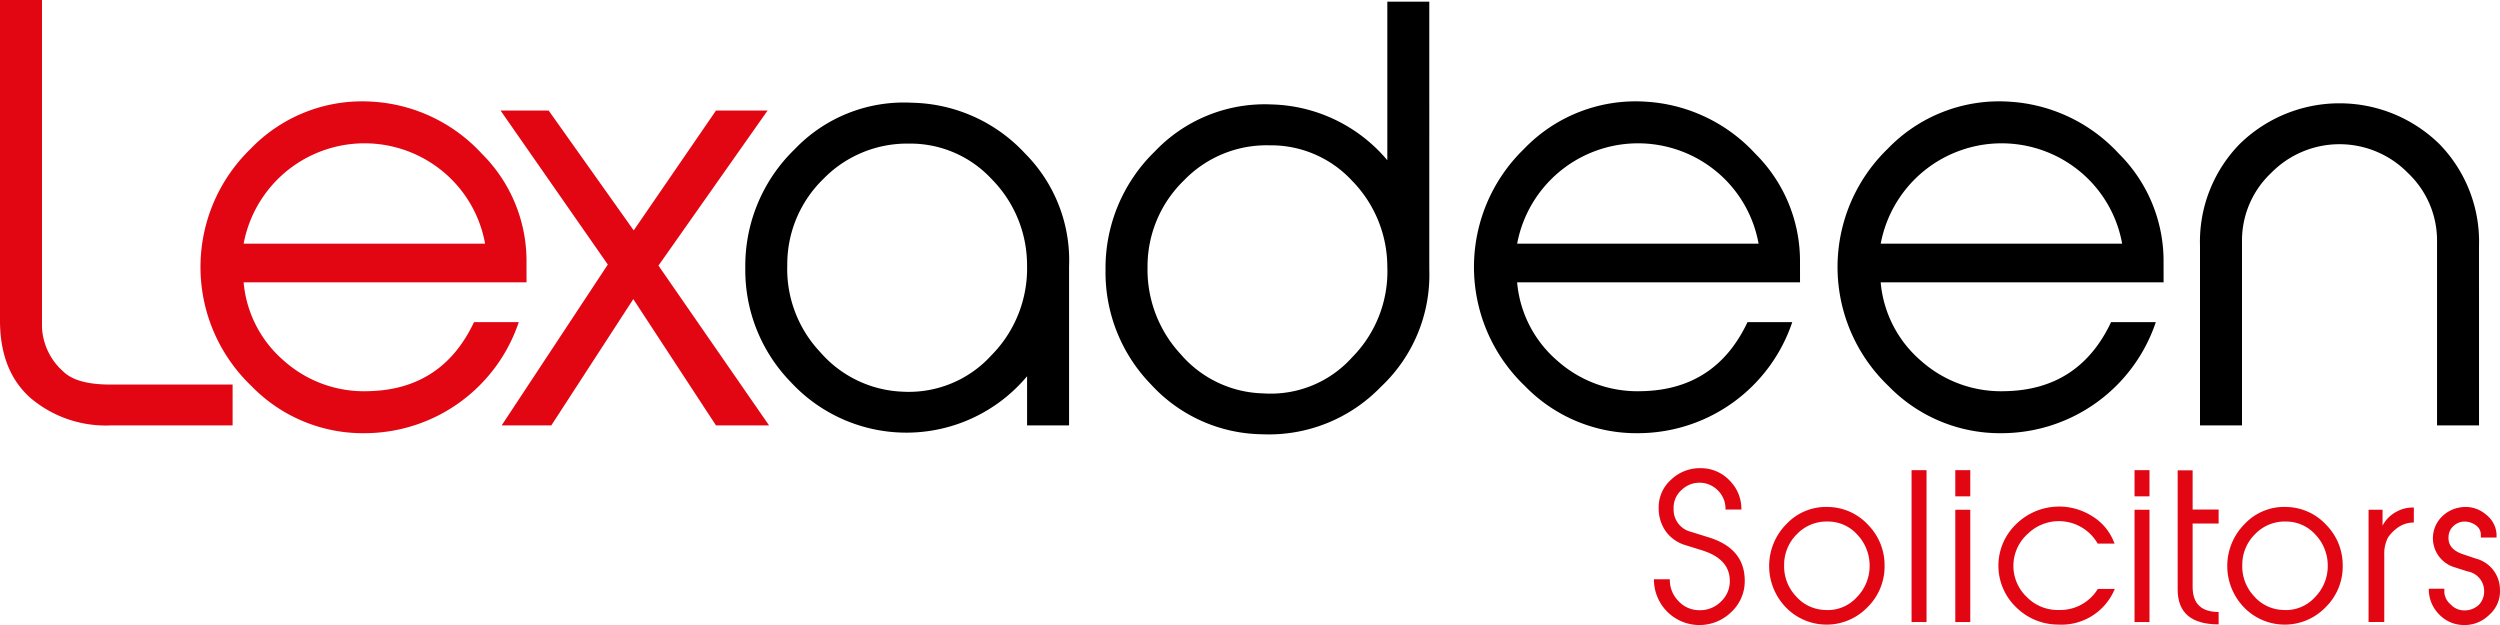
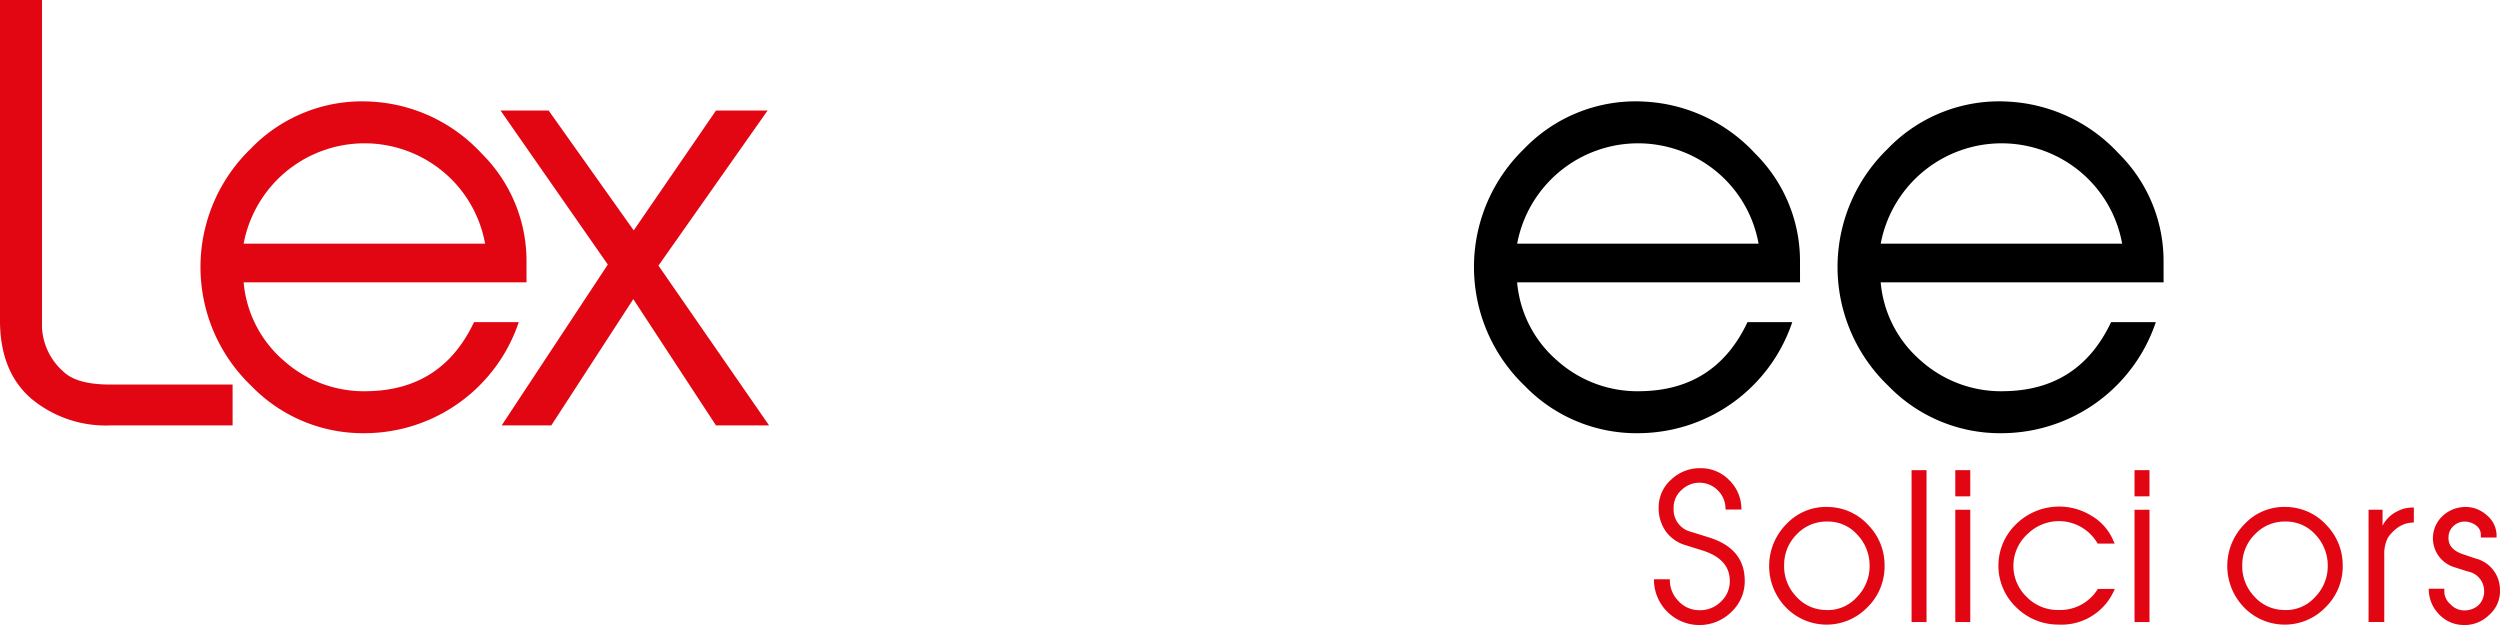
<svg xmlns="http://www.w3.org/2000/svg" width="334.123" height="83.539" viewBox="0 0 334.123 83.539">
  <g id="lexadeen-dark" transform="translate(-228.438 -1164.016)">
    <path id="Path_292" data-name="Path 292" d="M257.525,1219.221H241.207a15.56,15.56,0,0,1-10.634-3.618q-4.136-3.617-4.135-10.413v-42.826h5.613v43.8a8.412,8.412,0,0,0,2.813,5.825q1.776,1.77,6.295,1.77h16.366Z" transform="translate(2 1.652)" fill="#e20613" />
    <path id="Path_293" data-name="Path 293" d="M296.808,1200.1H259a15.6,15.6,0,0,0,5.389,10.486,16.088,16.088,0,0,0,11.15,4.061q9.969-.147,14.252-9.231h5.981a21.763,21.763,0,0,1-20.454,14.842,20.753,20.753,0,0,1-15.285-6.312,21.973,21.973,0,0,1-.111-31.679,20.672,20.672,0,0,1,16.283-6.313,21.608,21.608,0,0,1,14.619,6.942,20.2,20.2,0,0,1,5.982,14.176Zm-5.538-5.168a16.242,16.242,0,0,0-5.539-9.564A16.441,16.441,0,0,0,259,1194.928Z" transform="translate(2 1.652)" fill="#e20613" />
    <path id="Path_294" data-name="Path 294" d="M329.224,1219.221H322.13l-11.052-16.88-10.96,16.88h-6.634l14.187-21.5-14.339-20.587h6.429l11.371,16.023,11-16.023h6.895L314.44,1197.86Z" transform="translate(2 1.652)" fill="#e20613" />
-     <path id="Path_295" data-name="Path 295" d="M369.318,1198.1v21.118h-5.611v-6.571a21.03,21.03,0,0,1-31.553.811,21.422,21.422,0,0,1-6.106-15.285,21.66,21.66,0,0,1,6.573-15.838,20.172,20.172,0,0,1,15.727-6.24,21.146,21.146,0,0,1,15.065,6.757,20.243,20.243,0,0,1,5.9,15.248m-5.611-.408a16.344,16.344,0,0,0-4.737-11.4,14.811,14.811,0,0,0-11.027-4.736,15.634,15.634,0,0,0-11.473,4.736,15.887,15.887,0,0,0-4.809,11.471,16.188,16.188,0,0,0,4.4,11.656,15.349,15.349,0,0,0,10.991,5.292,14.9,14.9,0,0,0,11.878-4.848,16.48,16.48,0,0,0,4.774-12.174" transform="translate(2 1.652)" />
-     <path id="Path_296" data-name="Path 296" d="M417.462,1198.4a20.51,20.51,0,0,1-6.5,15.691,20.774,20.774,0,0,1-15.8,6.313,20.479,20.479,0,0,1-14.878-6.645,21.456,21.456,0,0,1-6.092-15.286,21.691,21.691,0,0,1,6.559-15.838,20.266,20.266,0,0,1,15.623-6.313,20.876,20.876,0,0,1,15.478,7.458v-21.193h5.61Zm-5.61-.445a16.482,16.482,0,0,0-4.7-11.422,14.755,14.755,0,0,0-11.065-4.747,15.33,15.33,0,0,0-11.436,4.71,15.99,15.99,0,0,0-4.846,11.533,16.609,16.609,0,0,0,4.44,11.683,15.026,15.026,0,0,0,11.027,5.228,14.617,14.617,0,0,0,11.878-4.821,16.317,16.317,0,0,0,4.7-12.164" transform="translate(2 1.652)" />
    <path id="Path_297" data-name="Path 297" d="M467.01,1200.1H429.2a15.6,15.6,0,0,0,5.389,10.486,16.088,16.088,0,0,0,11.15,4.061q9.969-.147,14.252-9.231h5.981a21.763,21.763,0,0,1-20.454,14.842,20.753,20.753,0,0,1-15.285-6.312,21.973,21.973,0,0,1-.111-31.679,20.672,20.672,0,0,1,16.283-6.313,21.613,21.613,0,0,1,14.62,6.942,20.2,20.2,0,0,1,5.981,14.176Zm-5.538-5.168a16.24,16.24,0,0,0-5.538-9.564,16.441,16.441,0,0,0-26.73,9.564Z" transform="translate(2 1.652)" />
    <path id="Path_298" data-name="Path 298" d="M515.6,1200.1H477.79a15.6,15.6,0,0,0,5.39,10.486,16.086,16.086,0,0,0,11.15,4.061q9.969-.147,14.252-9.231h5.98a21.763,21.763,0,0,1-20.454,14.842,20.75,20.75,0,0,1-15.284-6.312,21.974,21.974,0,0,1-.112-31.679,20.673,20.673,0,0,1,16.283-6.313,21.617,21.617,0,0,1,14.621,6.942,20.2,20.2,0,0,1,5.98,14.176Zm-5.538-5.168a16.234,16.234,0,0,0-5.537-9.564,16.442,16.442,0,0,0-26.731,9.564Z" transform="translate(2 1.652)" />
-     <path id="Path_299" data-name="Path 299" d="M557.758,1219.221h-5.611v-24.59a12.414,12.414,0,0,0-3.9-9.156,12.788,12.788,0,0,0-18.268,0,12.412,12.412,0,0,0-3.9,9.156v24.59h-5.613v-24a18.684,18.684,0,0,1,5.318-13.624,19.079,19.079,0,0,1,26.656,0,18.687,18.687,0,0,1,5.316,13.624Z" transform="translate(2 1.652)" />
    <path id="Path_300" data-name="Path 300" d="M459.621,1239.89a5.619,5.619,0,0,1-1.751,4.226,6.081,6.081,0,0,1-10.385-4.33h2.128a3.961,3.961,0,0,0,1.129,2.887,3.781,3.781,0,0,0,2.783,1.245,3.95,3.95,0,0,0,2.927-1.159,3.706,3.706,0,0,0,1.168-2.9q-.08-2.819-3.717-3.95l-2.156-.672a4.99,4.99,0,0,1-2.657-1.83,5.309,5.309,0,0,1-.972-3.122,4.924,4.924,0,0,1,1.658-3.809,5.541,5.541,0,0,1,3.976-1.54,5.259,5.259,0,0,1,3.842,1.644,5.367,5.367,0,0,1,1.58,3.884h-2.127a3.4,3.4,0,0,0-.932-2.467,3.44,3.44,0,0,0-4.934-.149,3.136,3.136,0,0,0-1.063,2.5,3.042,3.042,0,0,0,2.316,3.092l2.449.766q4.686,1.475,4.738,5.685" transform="translate(2 1.652)" fill="#e20613" />
    <path id="Path_301" data-name="Path 301" d="M478.311,1237.995a7.639,7.639,0,0,1-2.356,5.594,7.575,7.575,0,0,1-10.9-.118,7.951,7.951,0,0,1,.172-11.1,7.25,7.25,0,0,1,5.581-2.251,7.419,7.419,0,0,1,5.316,2.41,7.663,7.663,0,0,1,2.185,5.461m-2-.159a5.985,5.985,0,0,0-1.7-4.072,5.233,5.233,0,0,0-3.917-1.692,5.463,5.463,0,0,0-4.092,1.68,5.728,5.728,0,0,0-1.714,4.112,5.82,5.82,0,0,0,1.557,4.164,5.357,5.357,0,0,0,3.931,1.864,5.213,5.213,0,0,0,4.235-1.719,5.911,5.911,0,0,0,1.7-4.337" transform="translate(2 1.652)" fill="#e20613" />
    <rect id="Rectangle_57" data-name="Rectangle 57" width="2.001" height="20.297" transform="translate(483.917 1226.854)" fill="#e20613" />
    <path id="Path_302" data-name="Path 302" d="M489.763,1228.7h-2v-3.5h2Zm0,16.8h-2v-15.005h2Z" transform="translate(2 1.652)" fill="#e20613" />
    <path id="Path_303" data-name="Path 303" d="M509.083,1241.076l-.21.446a7.687,7.687,0,0,1-7.318,4.318,7.971,7.971,0,0,1-5.633-2.29,7.692,7.692,0,0,1-.065-11.1,8.206,8.206,0,0,1,10.12-1.145,7.03,7.03,0,0,1,2.791,3.053l.29.657h-2.269a5.967,5.967,0,0,0-9.336-1.312,5.739,5.739,0,0,0-.132,8.456,5.776,5.776,0,0,0,4.246,1.729,5.908,5.908,0,0,0,5.248-2.817Z" transform="translate(2 1.652)" fill="#e20613" />
    <path id="Path_304" data-name="Path 304" d="M513.717,1228.7h-2v-3.5h2Zm0,16.8h-2v-15.005h2Z" transform="translate(2 1.652)" fill="#e20613" />
-     <path id="Path_305" data-name="Path 305" d="M522.957,1245.814q-5.476,0-5.476-4.659v-15.927h2v5.239h3.475v1.869h-3.475v8.477q0,3.341,3.475,3.342Z" transform="translate(2 1.652)" fill="#e20613" />
    <path id="Path_306" data-name="Path 306" d="M539.541,1237.995a7.639,7.639,0,0,1-2.356,5.594,7.575,7.575,0,0,1-10.9-.118,7.946,7.946,0,0,1,.172-11.1,7.246,7.246,0,0,1,5.579-2.251,7.422,7.422,0,0,1,5.318,2.41,7.663,7.663,0,0,1,2.185,5.461m-2-.159a5.985,5.985,0,0,0-1.7-4.072,5.237,5.237,0,0,0-3.919-1.692,5.463,5.463,0,0,0-4.09,1.68,5.727,5.727,0,0,0-1.714,4.112,5.815,5.815,0,0,0,1.556,4.164,5.356,5.356,0,0,0,3.932,1.864,5.213,5.213,0,0,0,4.235-1.719,5.915,5.915,0,0,0,1.7-4.337" transform="translate(2 1.652)" fill="#e20613" />
    <path id="Path_307" data-name="Path 307" d="M549.043,1232.2a3.692,3.692,0,0,0-2.264.763,5.34,5.34,0,0,0-1.184,1.237,4.639,4.639,0,0,0-.5,2.318v8.976h-2.1v-15.006h1.869v2.134a4.354,4.354,0,0,1,1.869-1.87,4.418,4.418,0,0,1,2.315-.553Z" transform="translate(2 1.652)" fill="#e20613" />
    <path id="Path_308" data-name="Path 308" d="M560.547,1241.022a4.185,4.185,0,0,1-1.422,3.514,4.674,4.674,0,0,1-3.633,1.356,4.578,4.578,0,0,1-3.172-1.527,4.741,4.741,0,0,1-1.276-3.315h2.079v.5a2.313,2.313,0,0,0,.842,1.593,2.432,2.432,0,0,0,1.792.8,2.768,2.768,0,0,0,2-.766,2.57,2.57,0,0,0,.685-1.794,2.656,2.656,0,0,0-2.188-2.642l-1.761-.56a4.053,4.053,0,0,1-1.721-6.741,4.447,4.447,0,0,1,3.024-1.316,4.135,4.135,0,0,1,2.864.986,3.591,3.591,0,0,1,1.44,2.646v.447h-2.1v-.345a1.53,1.53,0,0,0-.672-1.293,2.53,2.53,0,0,0-1.539-.493,2.168,2.168,0,0,0-1.462.608,2.006,2.006,0,0,0-.645,1.456q-.1,1.614,1.922,2.3l1.737.583a4.3,4.3,0,0,1,3.212,4" transform="translate(2 1.652)" fill="#e20613" />
  </g>
</svg>